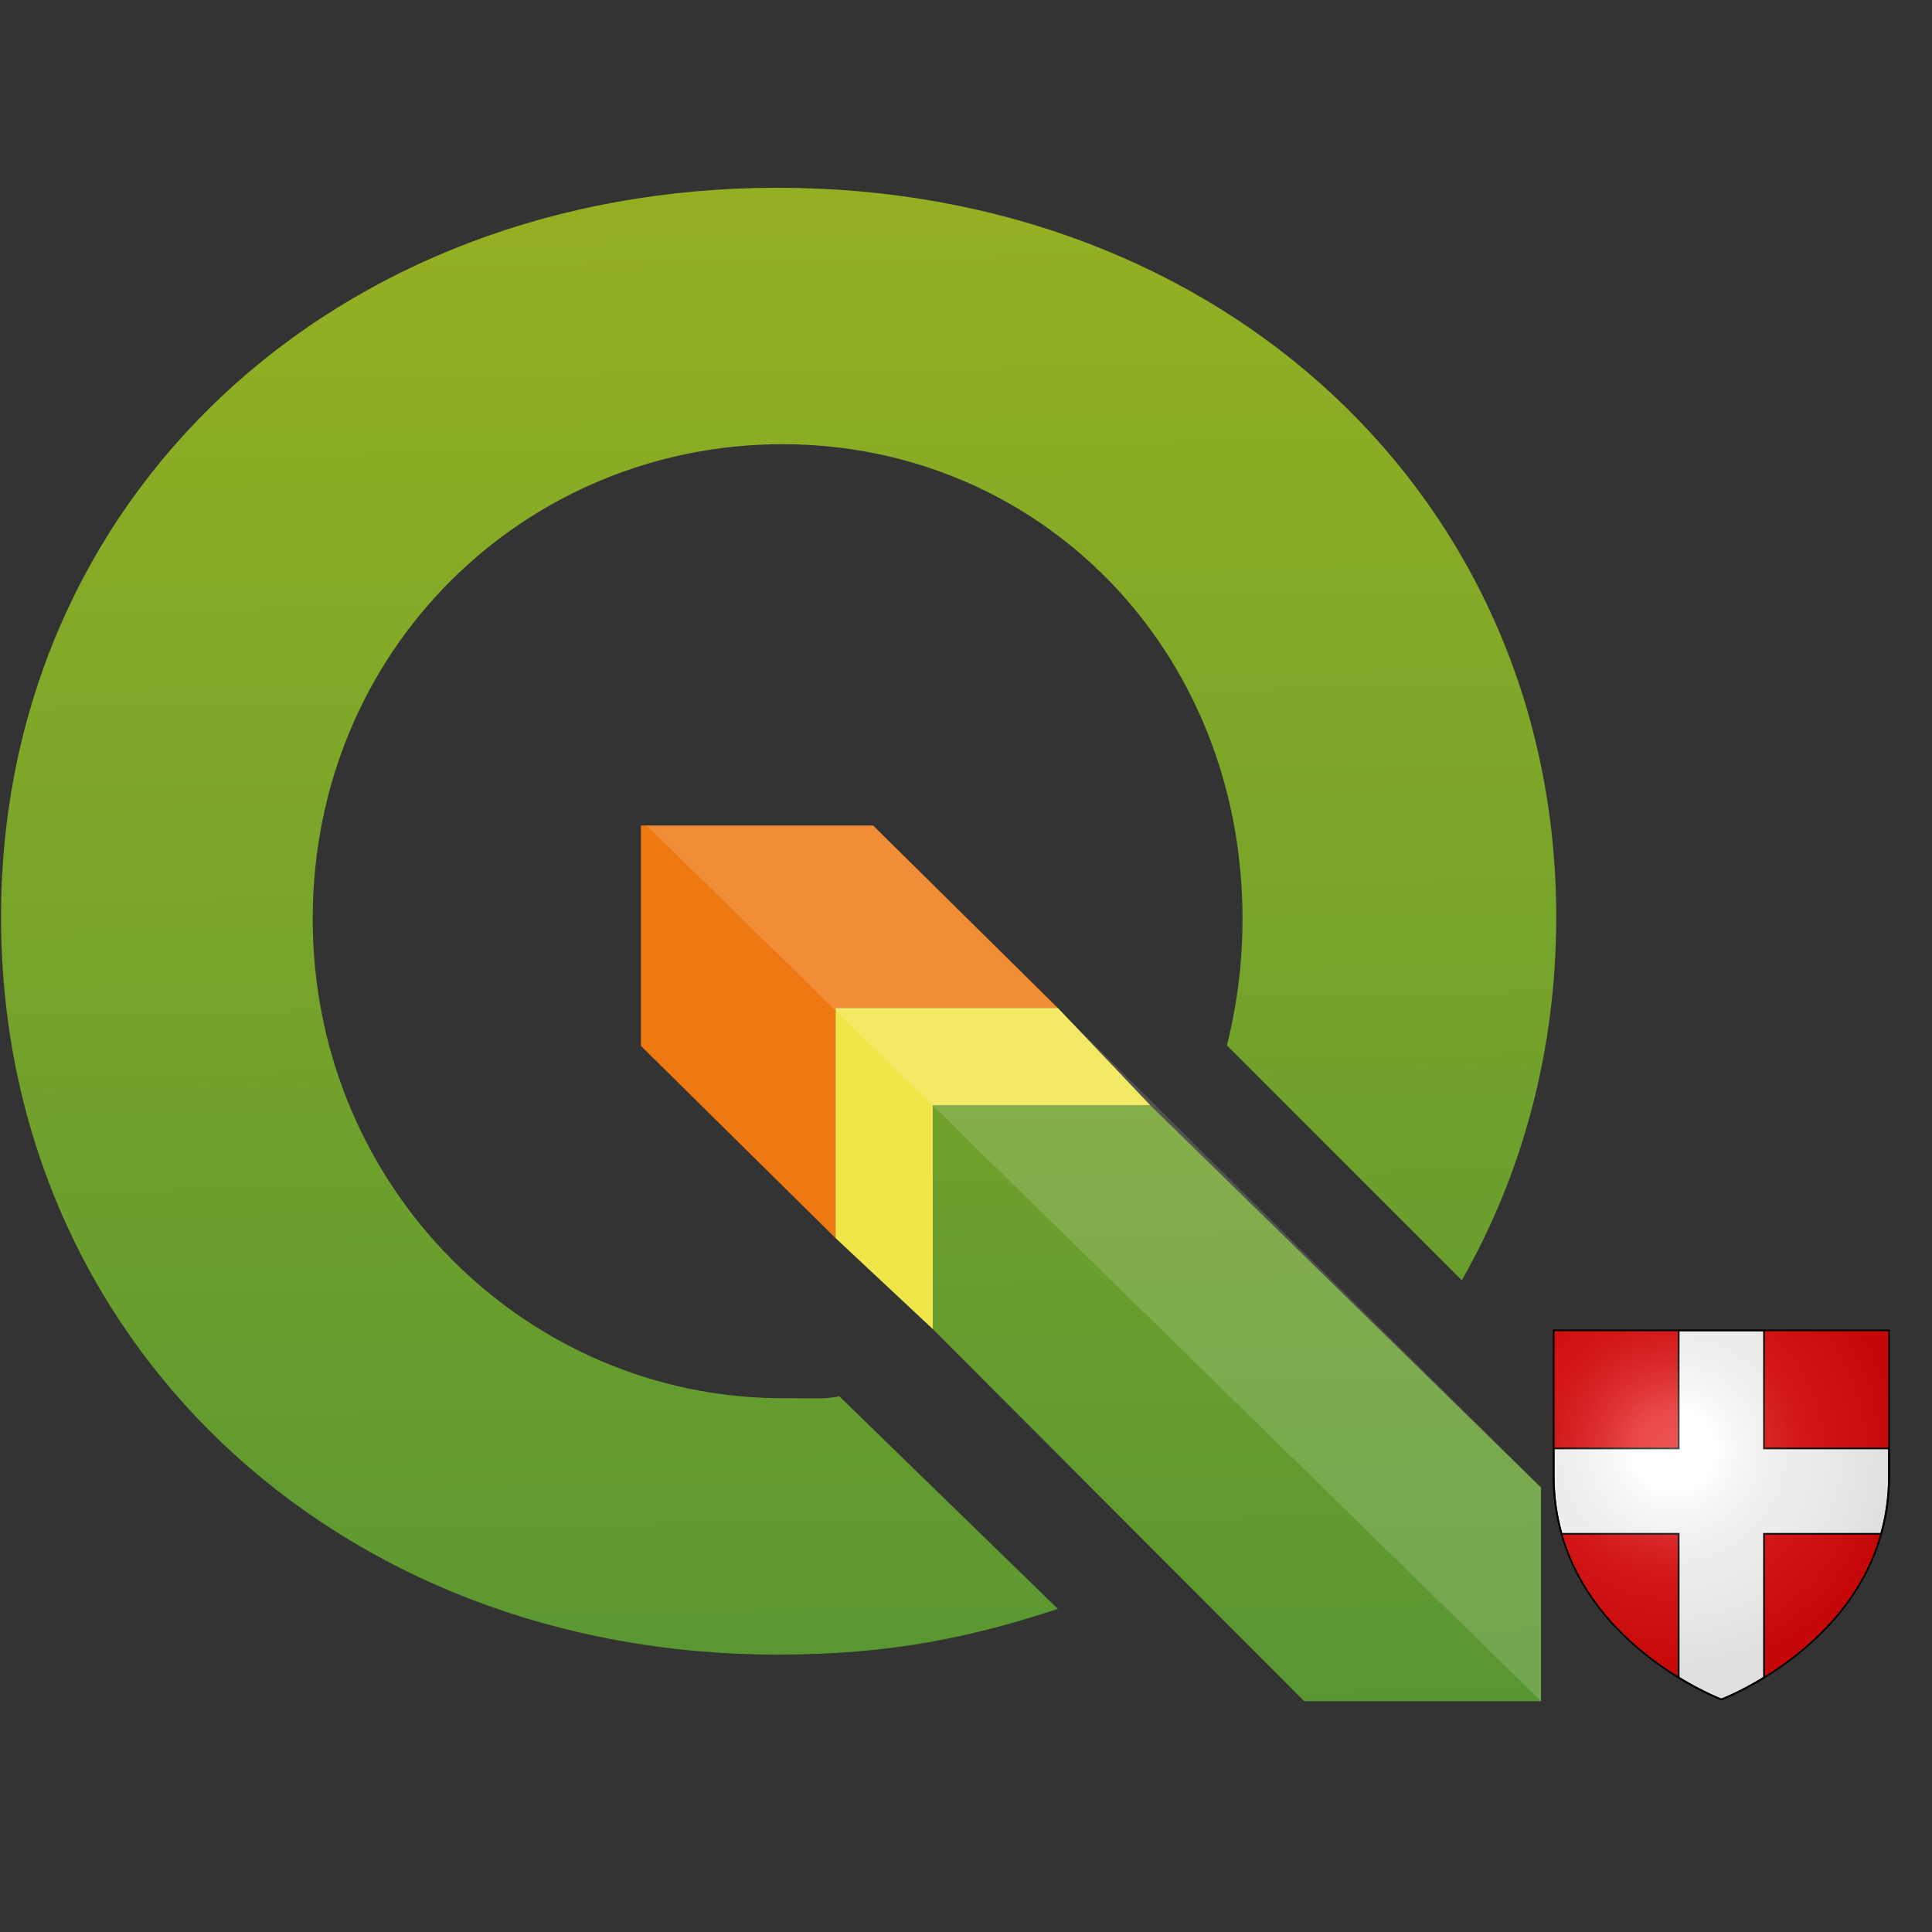
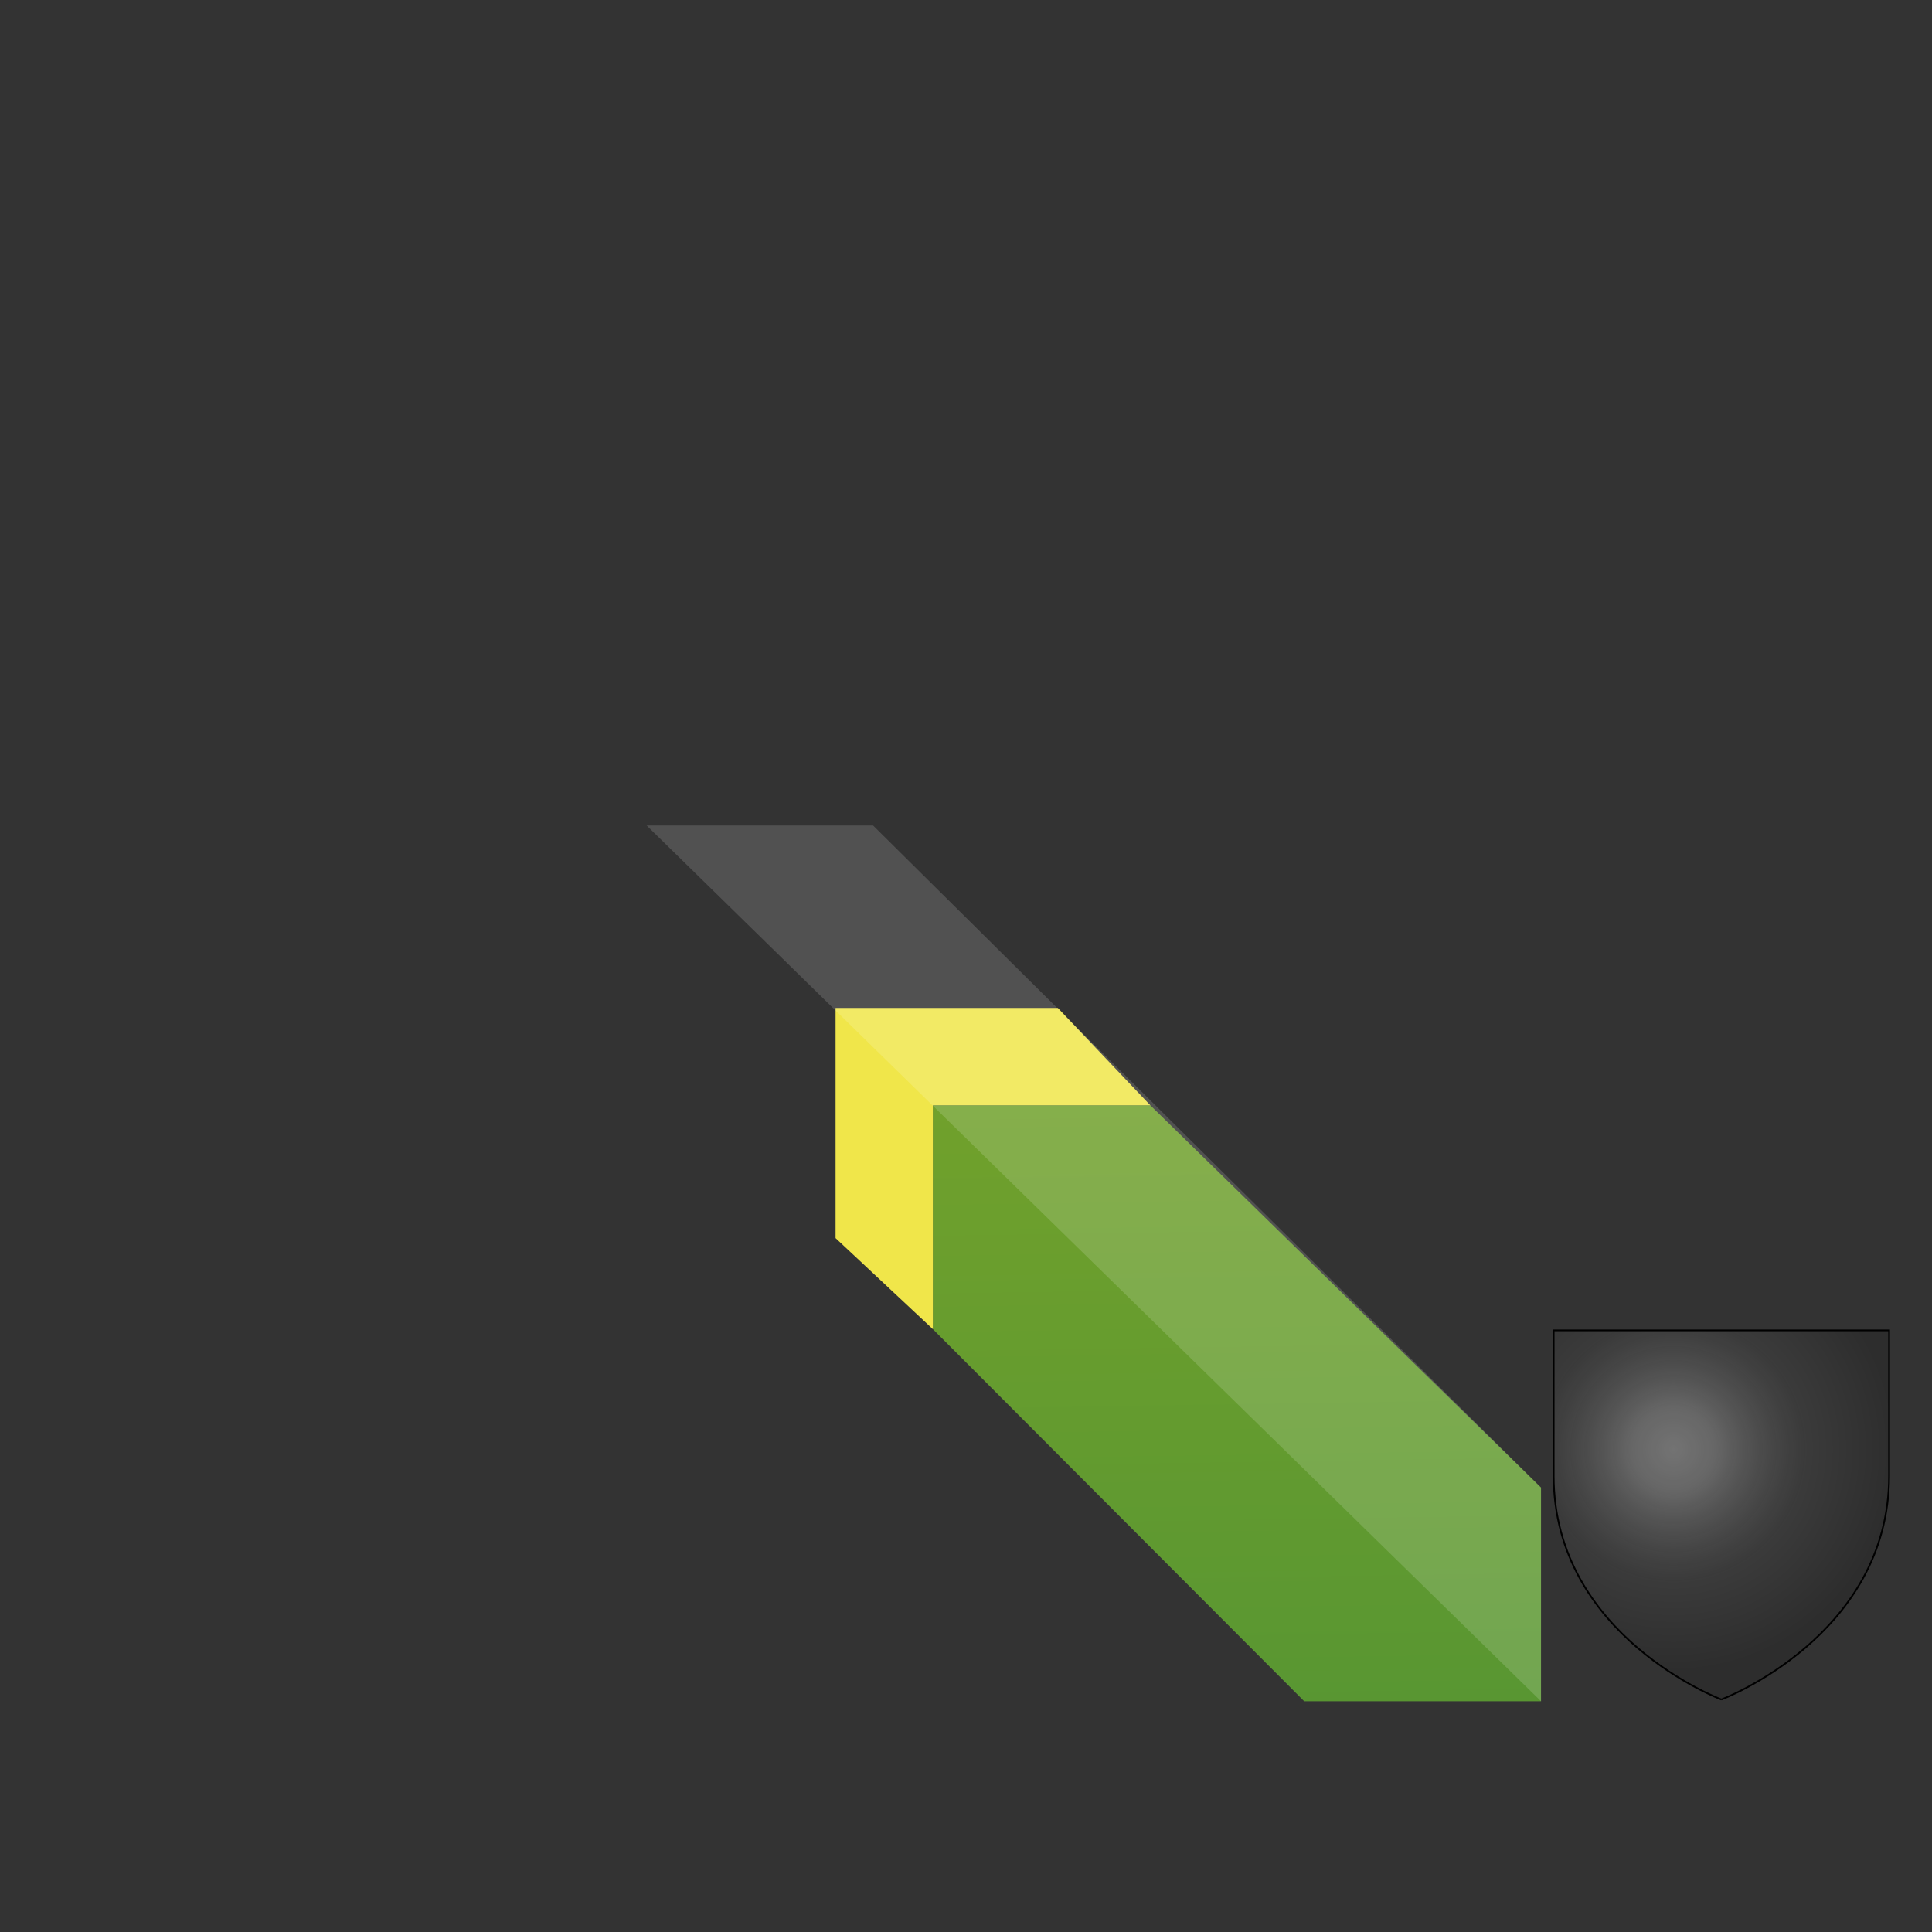
<svg xmlns="http://www.w3.org/2000/svg" xmlns:ns1="http://www.inkscape.org/namespaces/inkscape" xmlns:ns2="http://sodipodi.sourceforge.net/DTD/sodipodi-0.dtd" width="128" height="128" viewBox="0 0 33.867 33.867" version="1.1" id="svg1" ns1:version="1.4.2 (ebf0e940d0, 2025-05-08)" ns2:docname="qgis_savoie_drapeau_blason.svg">
  <rect x="0" y="0" width="33.867" height="33.867" fill="#333333" stroke="none" />
  <ns2:namedview id="namedview1" pagecolor="#ffffff" bordercolor="#000000" borderopacity="0.25" ns1:showpageshadow="2" ns1:pageopacity="0.0" ns1:pagecheckerboard="0" ns1:deskcolor="#d1d1d1" ns1:document-units="mm" ns1:zoom="5.8406941" ns1:cx="97.933566" ns1:cy="78.415338" ns1:window-width="1032" ns1:window-height="1217" ns1:window-x="474" ns1:window-y="100" ns1:window-maximized="0" ns1:current-layer="layer1" />
  <defs id="defs1">
    <linearGradient id="SVGID_1_" gradientUnits="userSpaceOnUse" x1="402.524" y1="-220.871" x2="400.648" y2="-97.502" gradientTransform="matrix(1,0,0,-1,-300.519,-92.555)">
      <stop offset="0" style="stop-color:#589632" id="stop1" />
      <stop offset="1" style="stop-color:#93B023" id="stop2" />
    </linearGradient>
    <linearGradient id="SVGID_2_" gradientUnits="userSpaceOnUse" x1="365.462" y1="-221.145" x2="363.592" y2="-98.227" gradientTransform="matrix(1,0,0,-1,-300.519,-92.555)">
      <stop offset="0" style="stop-color:#589632" id="stop3" />
      <stop offset="1" style="stop-color:#93B023" id="stop4" />
    </linearGradient>
    <clipPath clipPathUnits="userSpaceOnUse" id="clipPath2">
-       <rect style="fill:none;stroke:#be8c8c;stroke-width:0.4;stroke-dasharray:0.8, 0.4" id="rect3" width="128" height="128" x="43" y="0" />
-     </clipPath>
+       </clipPath>
    <clipPath clipPathUnits="userSpaceOnUse" id="clipPath3">
      <rect style="fill:none;stroke:#be8c8c;stroke-width:0.02;stroke-dasharray:0.041, 0.02" id="rect4" width="6.5" height="6.5" x="27.22" y="23.307" />
    </clipPath>
    <clipPath clipPathUnits="userSpaceOnUse" id="clipPath4">
      <rect style="fill:none;stroke:#be8c8c;stroke-width:0.02;stroke-dasharray:0.041, 0.02" id="rect5" width="6.5" height="6.5" x="27.22" y="23.307" />
    </clipPath>
    <clipPath clipPathUnits="userSpaceOnUse" id="clipPath5">
      <path style="fill:none;stroke:#be8c8c;stroke-width:0.109;stroke-dasharray:0.219, 0.109" id="path5" ns2:type="arc" ns2:cx="28.303513" ns2:cy="27.760466" ns2:rx="1.0291969" ns2:ry="1.9922606" ns2:start="1.5707963" ns2:end="3.1415927" ns2:arc-type="slice" d="M 28.304,29.753 A 1.029,1.992 0 0 1 27.576,29.169 1.029,1.992 0 0 1 27.274,27.76 h 1.029 z" />
    </clipPath>
    <radialGradient id="a" cx="221.445" cy="226.331" gradientTransform="matrix(0.013,0,0,0.013,-47.86,-62.492)" gradientUnits="userSpaceOnUse" r="300">
      <stop offset="0" stop-color="#fff" stop-opacity=".314" id="stop1-4" />
      <stop offset=".19" stop-color="#fff" stop-opacity=".251" id="stop2-6" />
      <stop offset=".6" stop-color="#6b6b6b" stop-opacity=".125" id="stop3-1" />
      <stop offset="1" stop-opacity=".125" id="stop4-0" />
    </radialGradient>
  </defs>
  <g ns1:label="Calque 1" ns1:groupmode="layer" id="layer1">
    <g id="g1" transform="matrix(1.03,0,0,1.03,-5.3323589e-4,-0.89)">
      <g id="g4" transform="matrix(0.207,0,0,0.207,0.018,3.606)">
-         <polygon fill="#ee7913" points="68.613,88.548 68.613,69.625 86.891,69.625 71.697,54.625 52.613,54.625 52.613,72.746 " id="polygon1" />
        <polygon fill="url(#SVGID_1_)" points="126.613,126.625 126.613,109.057 94.488,77.625 76.613,77.625 76.613,96.033 107.143,126.625 " id="polygon2" style="fill:url(#SVGID_1_)" />
        <polygon fill="#f0e64a" points="76.613,96.033 76.613,77.625 94.488,77.625 86.891,69.625 68.613,69.625 68.613,88.548 " id="polygon3" />
-         <path fill="url(#SVGID_2_)" d="m 68.923,101.552 c -1.165,0.242 -1.769,0.157 -4.685,0.157 -20.866,0 -38.612,-17.158 -38.612,-39.406 0,-22.248 17.551,-39.027 38.612,-39.027 21.061,0 37.833,16.78 37.833,39.027 0,3.619 -0.451,7.099 -1.284,10.398 L 120.1,92.012 c 4.979,-8.726 7.765,-18.869 7.765,-29.857 C 127.865,27.866 100.502,2.192 63.849,2.192 27.363,2.191 0,27.696 0,62.154 c 0,34.625 27.363,60.638 63.848,60.638 9.417,0 16.069,-1.469 23.042,-3.761 z" id="path4" style="fill:url(#SVGID_2_)" />
        <polygon opacity="0.15" fill="#ffffff" enable-background="new    " points="126.613,126.625 53.083,54.625 71.697,54.625 126.613,109.057 " id="polygon4" />
      </g>
    </g>
    <g id="g7" transform="translate(74.316,84.955)">
-       <path d="m -44.141,-55.163 c 0,0 -2.94,-1.107 -2.94,-3.921 v -2.549 h 5.88 v 2.549 c 0,2.814 -2.94,3.921 -2.94,3.921 z" fill="#e20909" fill-rule="evenodd" id="path4-2" style="stroke-width:0.01" />
-       <path d="m -44.89,-61.633 v 2.068 h -2.191 v 0.48 c 0,0.368 0.05,0.706 0.137,1.017 h 2.054 v 2.521 c 0.429,0.262 0.748,0.383 0.748,0.383 0,0 0.32,-0.121 0.748,-0.383 v -2.521 h 2.054 c 0.087,-0.311 0.137,-0.649 0.137,-1.017 v -0.48 h -2.191 v -2.068 z" fill="#ffffff" stroke="#000000" stroke-width="0.03" id="path5-0" />
      <path d="m -44.141,-55.163 c 0,0 2.94,-1.107 2.94,-3.921 v -2.549 h -5.88 v 2.549 c 0,2.814 2.94,3.921 2.94,3.921 z" fill="url(#a)" fill-rule="evenodd" id="path6" style="fill:url(#a);stroke-width:0.01" />
      <path d="m -44.141,-55.164 c 0,0 -2.94,-1.107 -2.94,-3.921 v -2.549 h 5.88 v 2.549 c 0,2.814 -2.94,3.921 -2.94,3.921 z" fill="none" stroke="#000000" stroke-width="0.03" id="path7" />
    </g>
  </g>
</svg>